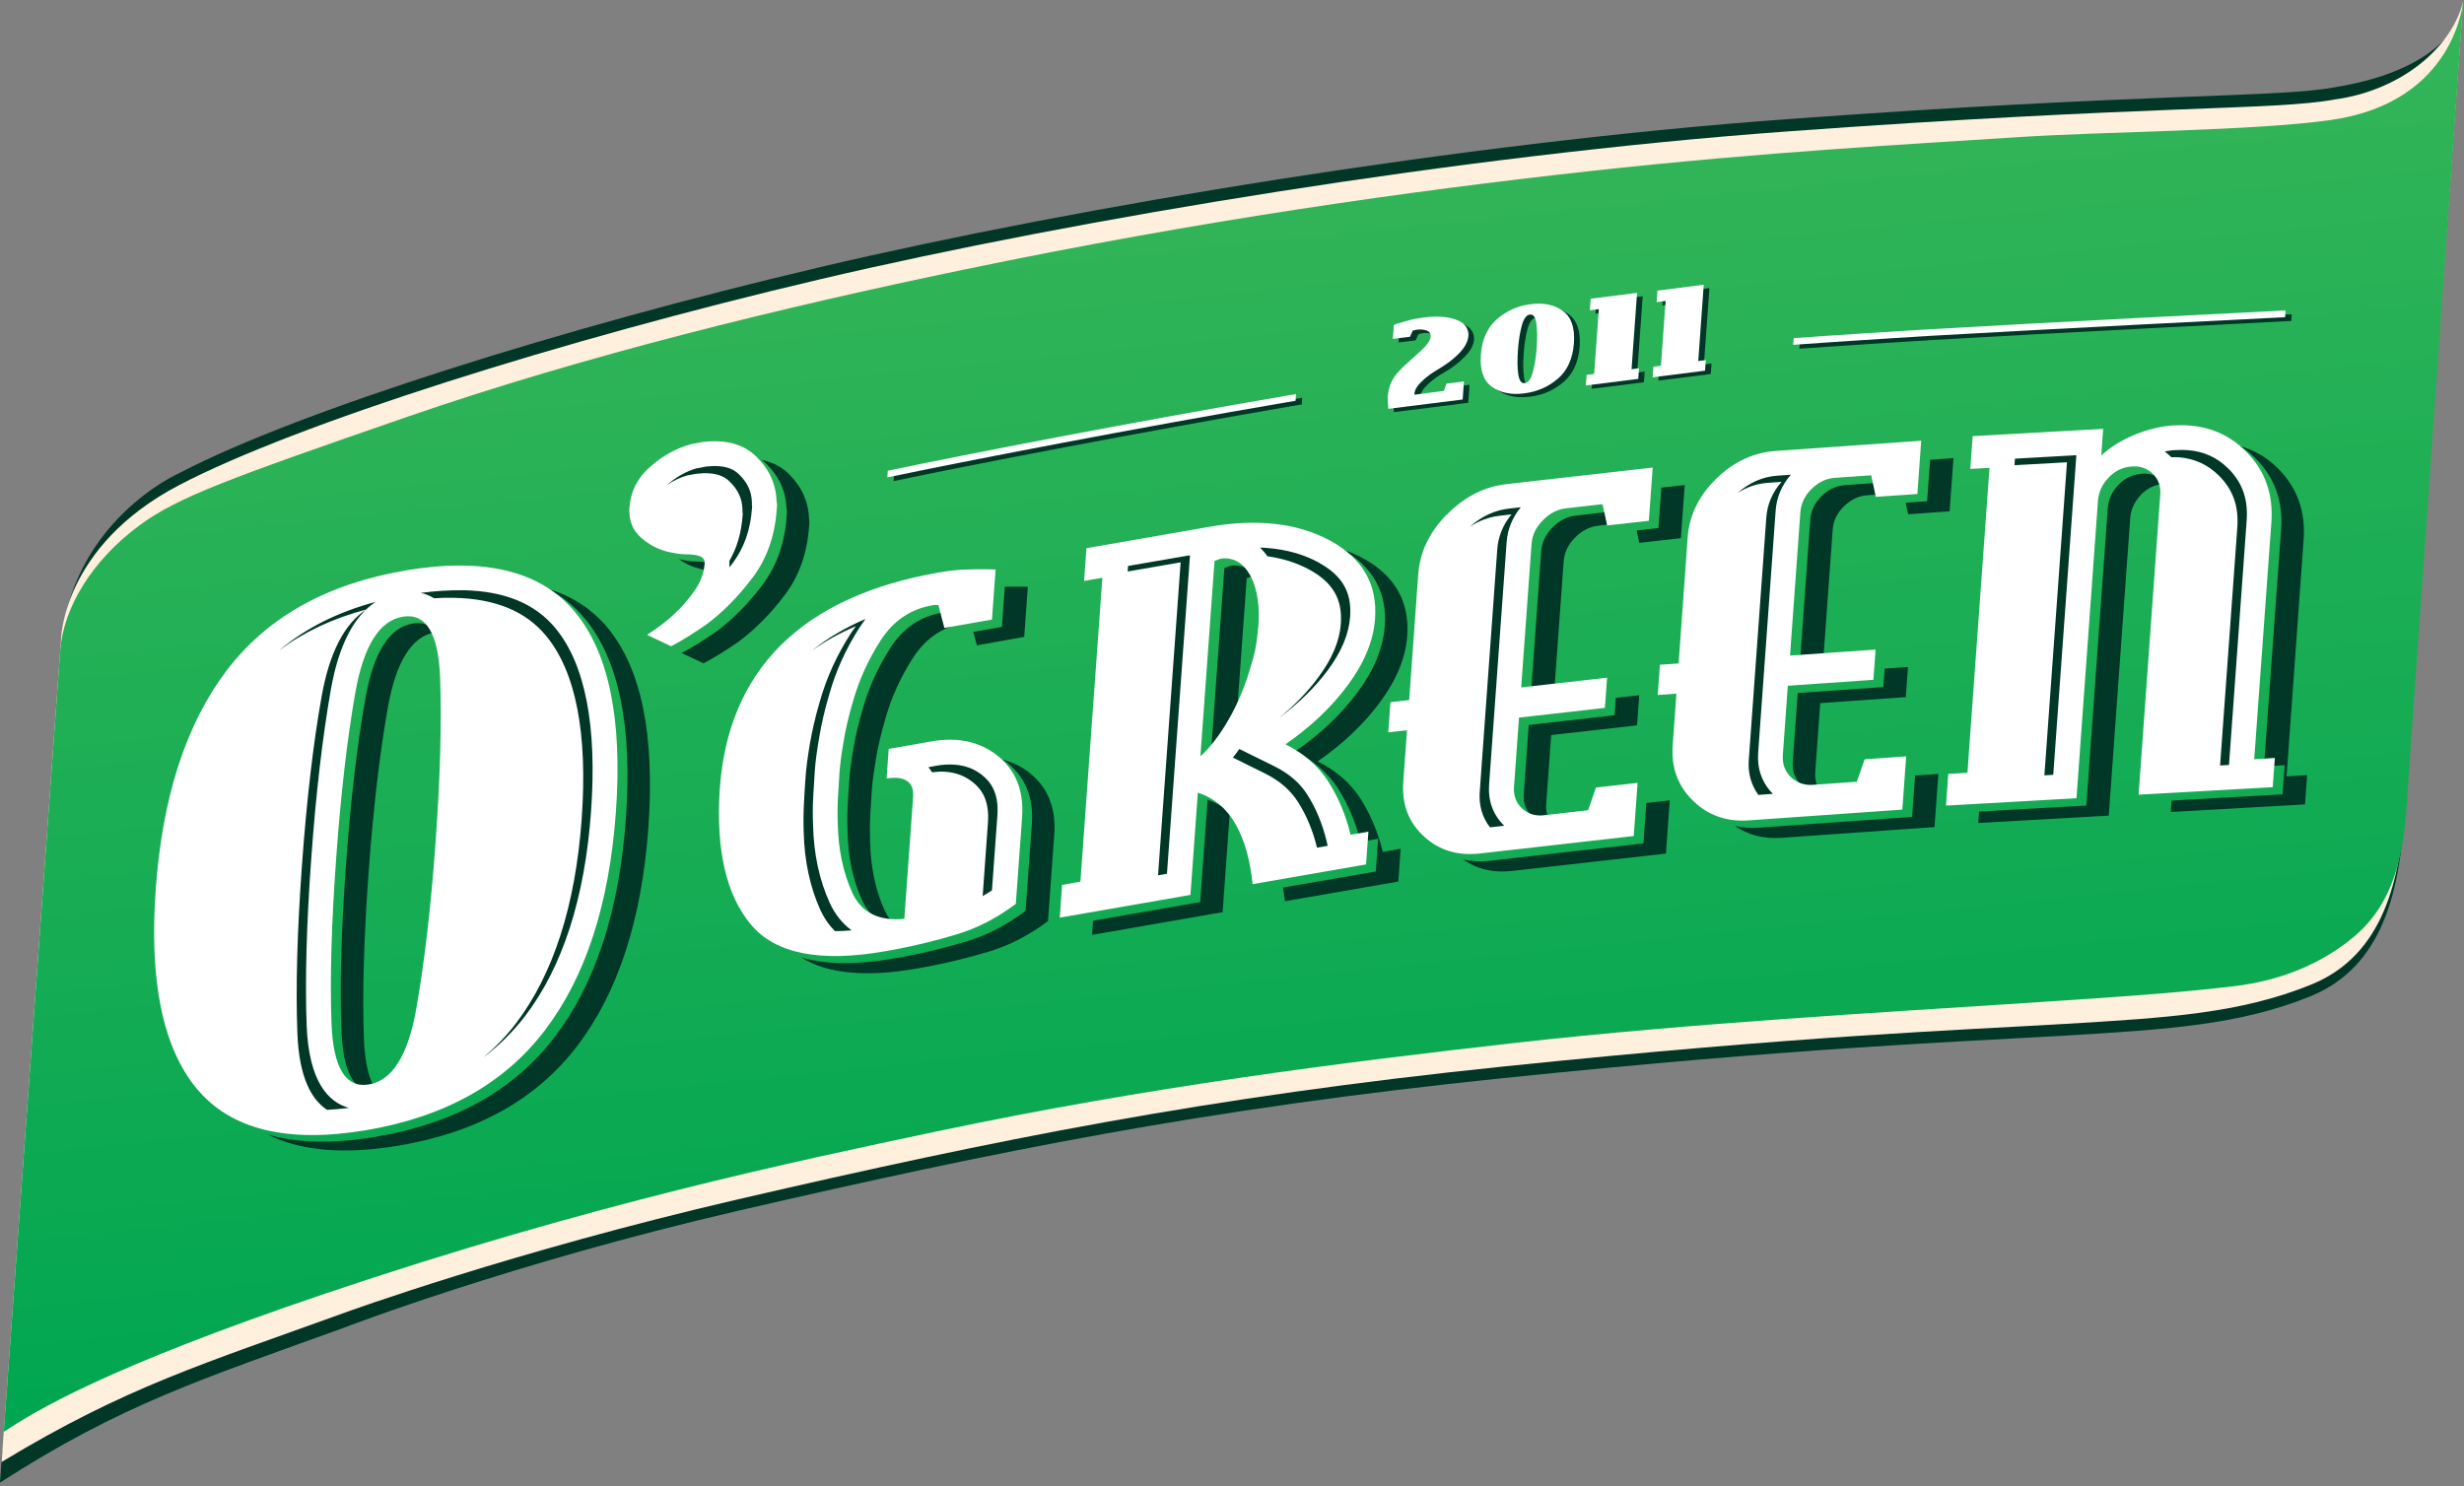
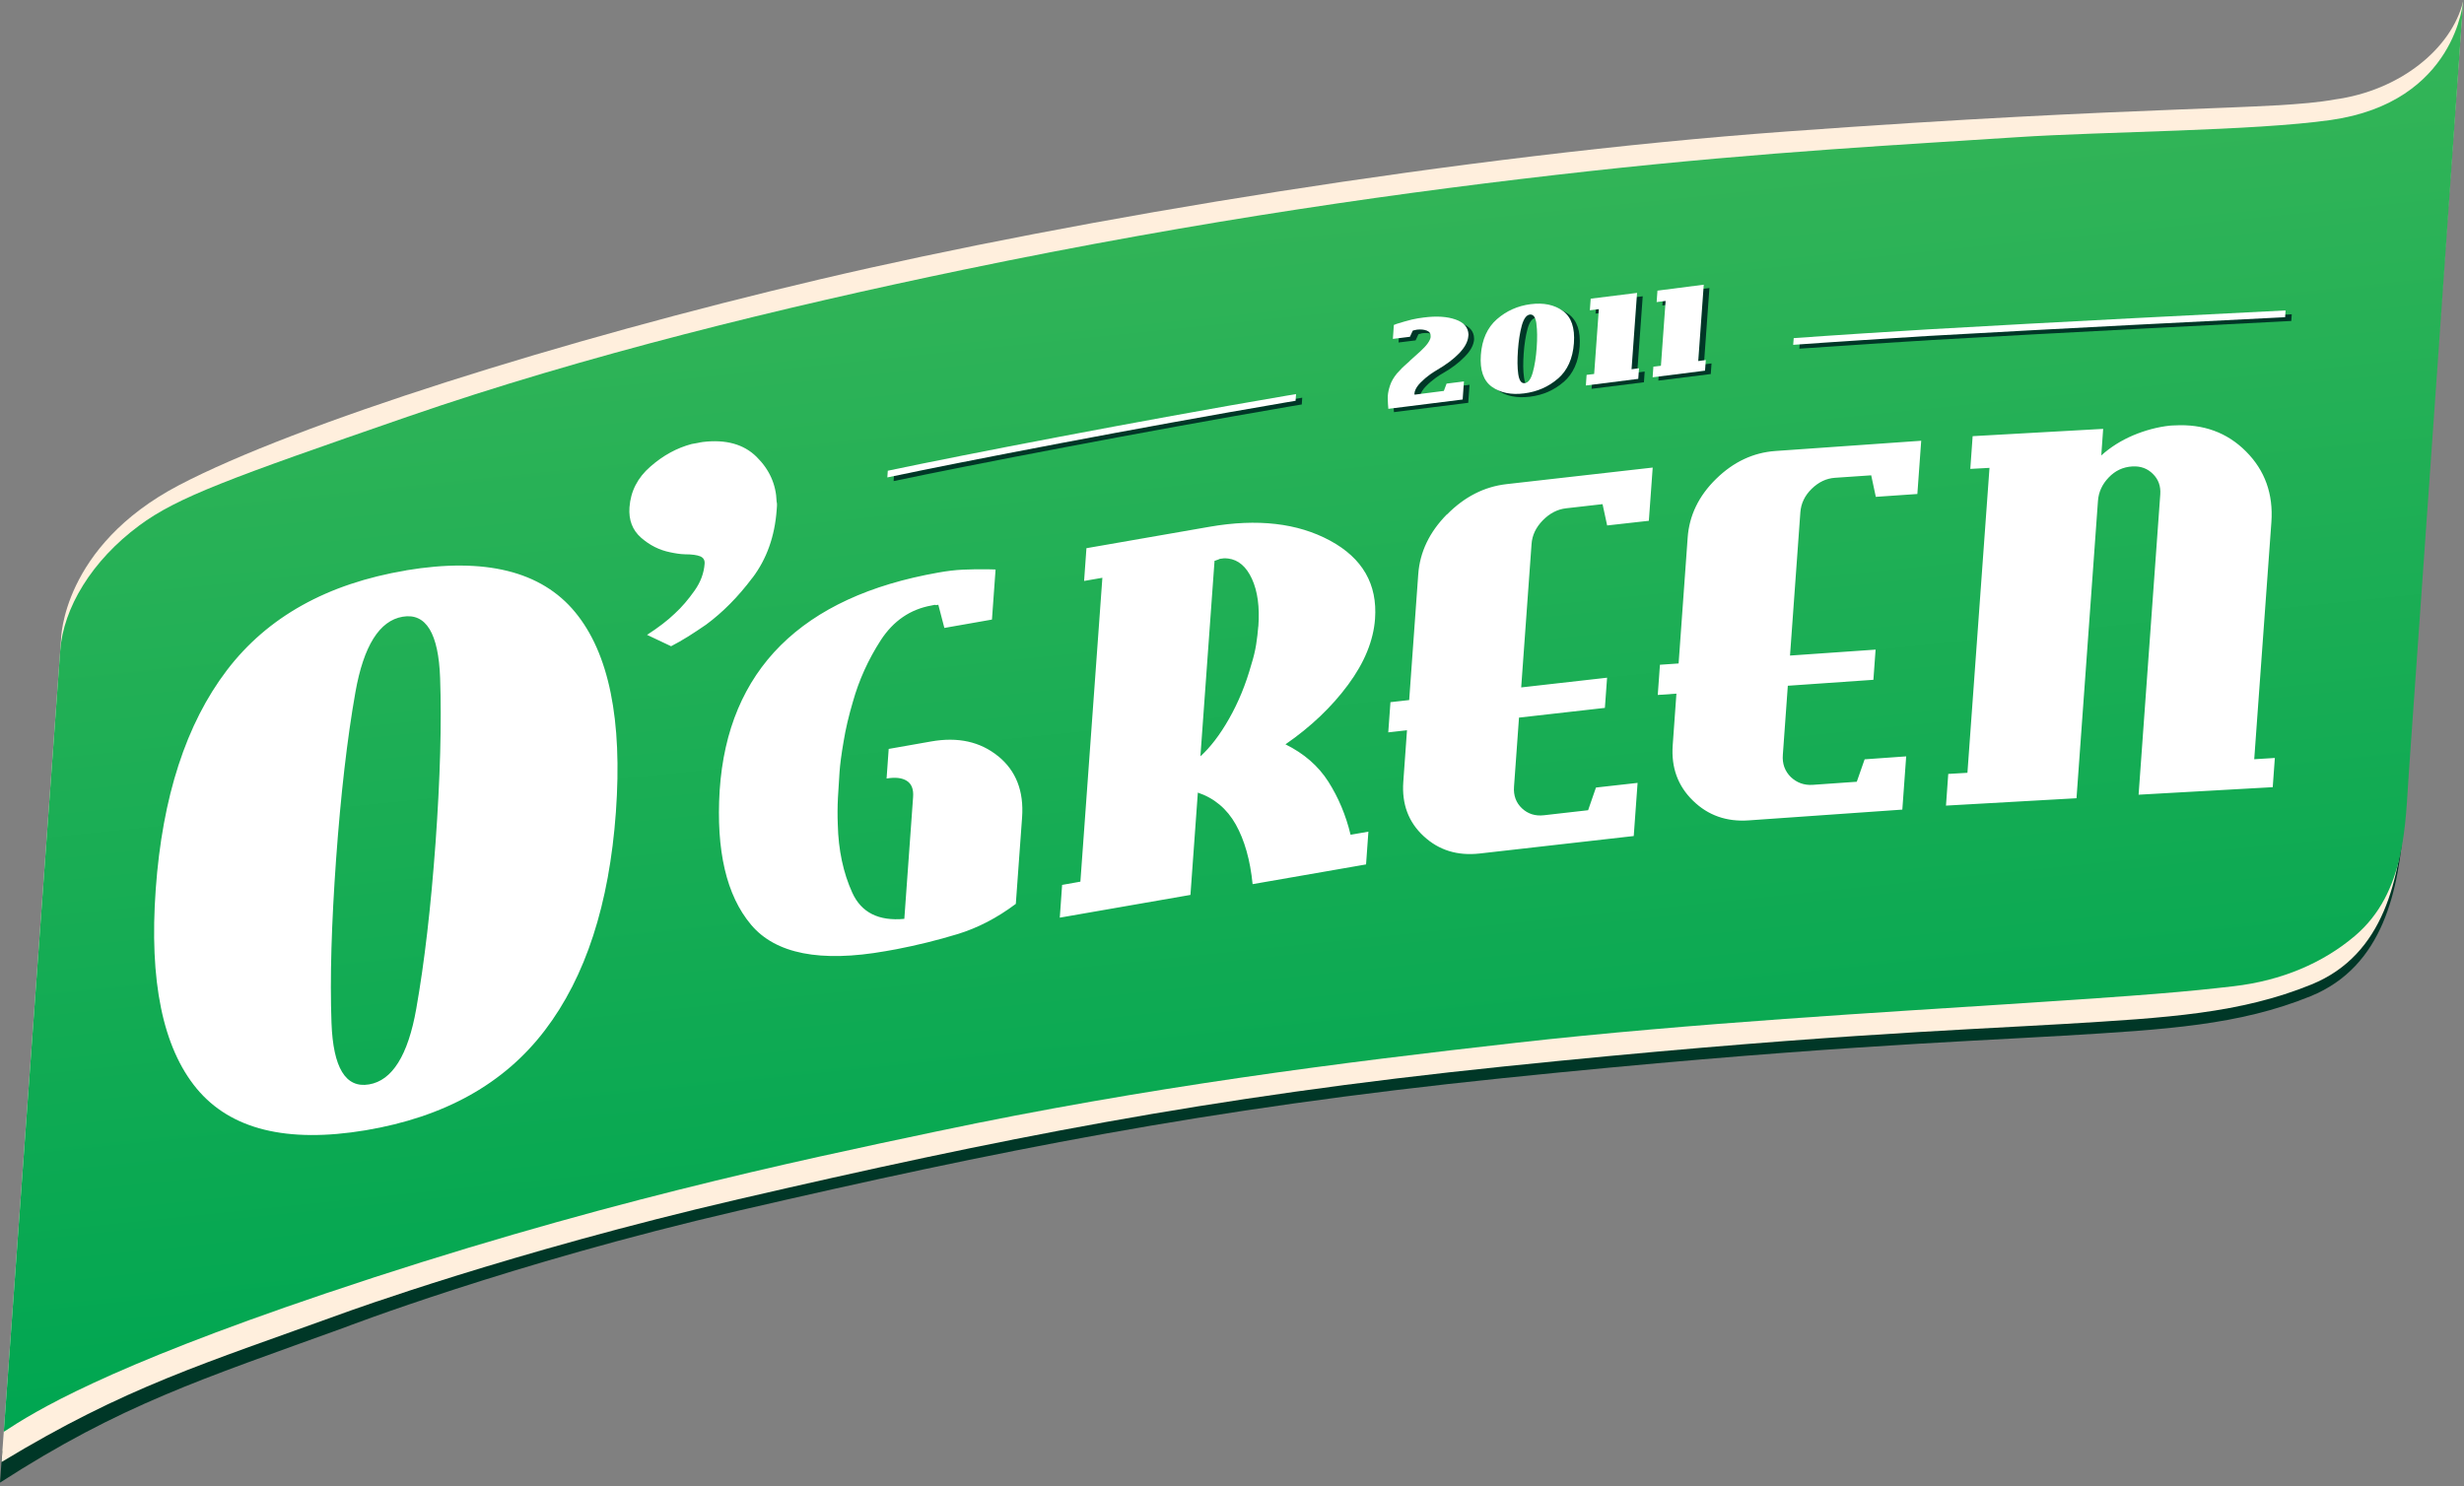
<svg xmlns="http://www.w3.org/2000/svg" fill="none" viewBox="0 0 305 184" height="184" width="305">
  <rect x="0" y="0" width="305" height="184" fill="#808080" stroke="none" />
-   <path fill="#003727" d="M22.055 61.382C36.556 53.785 69.335 43.438 101.357 35.906C133.388 28.374 180.958 20.526 220.862 17.608C265.992 14.308 279.988 15.11 288.851 13.637C288.851 13.637 304.091 11.176 304.801 1.333C304.801 1.333 303.371 8.473 289.057 10.794C281.942 12.136 266.197 11.456 221.068 14.765C181.155 17.682 133.594 25.531 101.563 33.063C69.541 40.595 36.762 50.951 22.261 58.539C22.261 58.539 8.601 64.448 7.451 80.491C8.368 67.739 22.055 61.4 22.055 61.4V61.382Z" />
  <path fill="#003727" d="M0.29 179.663C15.716 170.322 25.15 167.554 42.83 161.15C42.83 161.15 63.371 153.656 91.494 147.13C123.422 139.739 149.292 134.5 186.297 130.687C223.302 126.866 242.534 126.204 255.595 125.43C268.404 124.666 277.389 124.134 286.205 120.555C295.265 116.873 297.154 107.356 297.771 98.77L297.565 101.558C296.948 110.143 295.05 119.66 286 123.342C277.183 126.921 268.198 127.462 255.39 128.226C242.328 129 223.097 129.662 186.091 133.474C149.096 137.287 123.216 142.535 91.288 149.918C63.165 156.433 42.587 164.375 42.587 164.375C24.916 170.779 15.043 173.865 0 183.559L0.28 179.663H0.29Z" />
  <path fill="#FFEFDD" d="M304.885 0.204C304.371 7.363 298.294 91.518 297.677 100.103C297.06 108.688 295.162 118.205 286.112 121.887C277.295 125.476 268.31 126.007 255.501 126.772C242.44 127.545 223.208 128.207 186.203 132.029C149.208 135.841 123.328 141.089 91.4 148.472C63.277 154.997 42.736 162.492 42.736 162.492C25.066 168.895 15.632 171.664 0.196 181.004L7.554 79.157C7.554 79.157 7.666 67.664 22.158 60.067C36.659 52.479 69.429 42.123 101.451 34.591C133.482 27.059 181.052 19.211 220.955 16.293C266.094 12.993 281.633 13.683 288.944 12.322C297.163 11.222 303.464 5.937 304.876 0.223" />
  <path fill="url(#paint0_linear_248_1069)" d="M0.467 177.267C0.467 177.267 7.068 85.842 7.451 80.566C7.835 75.281 11.341 69.427 17.231 65.064C21.99 61.541 28.394 59.22 50.412 51.604C72.449 43.988 96.879 38.041 119.261 33.39C148.815 27.247 174.526 23.639 196.74 21.188C218.945 18.746 236.503 17.86 249.705 16.984C260.232 16.285 278.941 16.219 288.514 14.858C304.081 12.64 304.913 0 304.913 0C304.913 0 298.621 89.44 298.172 95.667C297.724 101.893 297.845 110.488 291.488 115.876C287.523 119.241 282.409 121.413 276.482 122.102C270.545 122.783 266.422 123.165 248.396 124.33C234.475 125.244 209.156 126.679 187.662 129.103C166.177 131.527 142.093 134.556 115.998 140.065C98.515 143.756 73.168 149.042 40.258 160.153C12.864 169.418 4.357 174.713 0.467 177.267Z" />
-   <path fill="#003727" d="M126.778 78.852L127.227 72.643C127.021 72.643 126.806 72.643 126.601 72.634C126.386 72.634 126.17 72.625 125.965 72.625C125.451 72.625 124.918 72.625 124.375 72.643L124.02 77.612L120.477 78.236L120.916 79.896L126.788 78.852H126.778ZM87.866 70.667C88.053 70.695 88.249 70.705 88.445 70.723C88.445 70.705 88.445 70.686 88.445 70.667C88.474 70.239 88.296 69.94 87.903 69.772C87.501 69.605 86.875 69.521 86.015 69.511C85.687 69.502 85.379 69.474 85.089 69.427C84.79 69.381 84.491 69.325 84.163 69.25C84.117 69.25 84.07 69.222 84.023 69.213C84.911 69.847 85.884 70.276 86.94 70.49C87.258 70.555 87.567 70.611 87.856 70.658L87.866 70.667ZM153.237 70.033C153.106 70.005 152.985 69.996 152.854 70.005C152.723 70.005 152.601 70.005 152.47 70.033C152.377 70.052 152.312 70.071 152.237 70.08C152.171 70.08 152.097 70.117 152.012 70.173C151.928 70.192 151.853 70.21 151.788 70.257C151.723 70.285 151.638 70.304 151.554 70.322L149.806 94.512C150.881 93.552 151.938 92.209 152.957 90.531L154.322 71.572C154.415 71.553 154.49 71.534 154.555 71.506C154.621 71.469 154.696 71.441 154.78 71.432C154.873 71.366 154.948 71.338 155.014 71.329C155.079 71.329 155.154 71.311 155.238 71.292C155.285 71.292 155.341 71.292 155.388 71.273C154.799 70.555 154.079 70.127 153.228 70.033H153.237ZM114.128 98.501C114.054 98.25 113.941 98.035 113.782 97.868L113.736 98.548C113.876 98.52 113.998 98.52 114.128 98.501ZM106.714 111.43C107.546 113.267 108.949 114.329 110.922 114.637C110.342 114.124 109.856 113.481 109.491 112.679C108.378 110.209 107.78 107.403 107.705 104.243C107.668 103.125 107.668 102.016 107.724 100.934C107.78 99.834 107.846 98.781 107.92 97.765C107.986 96.796 108.163 95.518 108.425 93.952C108.687 92.386 109.08 90.746 109.585 89.031C110.323 86.355 111.483 83.82 113.035 81.415C114.278 79.485 115.886 78.19 117.821 77.519L117.363 75.785C117.363 75.785 117.26 75.803 117.167 75.822C117.083 75.831 117.017 75.822 116.98 75.785C116.896 75.803 116.812 75.813 116.746 75.831C116.681 75.85 116.606 75.85 116.531 75.869C113.895 76.335 111.81 77.761 110.248 80.166C108.687 82.58 107.537 85.116 106.789 87.782C106.284 89.506 105.892 91.147 105.63 92.713C105.368 94.279 105.2 95.546 105.134 96.516C105.059 97.523 104.985 98.585 104.938 99.676C104.872 100.766 104.872 101.866 104.919 102.994C104.975 106.145 105.574 108.96 106.705 111.43H106.714ZM225.452 98.073C224.882 97.401 224.62 96.581 224.695 95.602L225.312 87.055L235.905 86.309L236.176 82.571L233.287 82.776L233.119 85.06L222.526 85.805L221.909 94.353C221.834 95.444 222.152 96.357 222.9 97.094C223.592 97.774 224.443 98.091 225.443 98.063L225.452 98.073ZM261.457 55.408L261.317 57.291C262.196 56.489 263.205 55.809 264.309 55.249L261.448 55.408H261.457ZM226.855 65.587C226.93 64.487 227.388 63.518 228.248 62.688C229.099 61.858 230.052 61.392 231.127 61.318L233.147 61.178L232.838 59.752L228.351 60.059C227.275 60.143 226.322 60.591 225.48 61.43C224.62 62.269 224.162 63.238 224.078 64.338L222.797 82.067L225.677 81.862L226.855 65.578V65.587ZM193.552 69.521C193.627 68.421 194.094 67.442 194.945 66.575C195.796 65.708 196.759 65.205 197.834 65.084L199.9 64.851L199.564 63.322L195.057 63.835C193.973 63.956 193.019 64.45 192.159 65.317C191.317 66.193 190.85 67.172 190.775 68.272L189.494 86.01L192.383 85.684L193.552 69.521ZM192.047 101.848C191.551 101.214 191.327 100.459 191.392 99.555L192.009 91.007L202.64 89.804L202.911 86.076L200.012 86.402L199.854 88.555L189.233 89.758L188.615 98.306C188.541 99.406 188.868 100.3 189.597 100.99C190.27 101.624 191.093 101.894 192.047 101.857V101.848ZM205.295 65.373L202.584 65.68L202.911 67.209L208.062 66.631L208.539 60.05L205.65 60.376L205.286 65.382L205.295 65.373ZM148.572 111.682L135.305 113.994L135.174 115.746L151.339 112.931L152.227 100.571C151.433 99.89 150.516 99.368 149.479 99.014L148.562 111.682H148.572ZM238.542 62.054L235.886 62.241L236.195 63.667L241.328 63.303L241.804 56.722L238.915 56.927L238.542 62.054ZM236.681 101.139L217.692 102.472C216.645 102.547 215.673 102.472 214.757 102.258C216.383 103.376 218.291 103.871 220.469 103.731L239.458 102.398L239.935 95.817L237.055 96.022L236.681 101.158V101.139ZM265.178 58.652C264.028 58.717 263.046 59.174 262.233 60.013C261.429 60.852 260.99 61.831 260.905 62.921L258.25 99.732L244.974 100.477L244.871 101.894L261.027 100.981L263.682 64.17C263.757 63.08 264.206 62.101 265.01 61.262C265.814 60.414 266.796 59.957 267.955 59.892C267.964 59.892 267.974 59.892 267.983 59.892C267.899 59.78 267.824 59.668 267.721 59.565C267.048 58.885 266.197 58.577 265.169 58.642L265.178 58.652ZM283.036 96.134L285.149 66.817C285.401 63.303 284.354 60.386 282.007 58.027C280.661 56.666 279.099 55.753 277.342 55.249C278.006 55.678 278.632 56.191 279.221 56.778C281.568 59.127 282.615 62.054 282.362 65.55L280.24 94.885L282.802 94.735L282.54 98.343L268.806 99.117L268.703 100.533L285.317 99.592L285.579 95.975L283.017 96.124L283.036 96.134ZM203.425 104.42L184.371 106.574C183.202 106.704 182.127 106.639 181.117 106.406C182.809 107.608 184.82 108.084 187.148 107.832L206.211 105.679L206.688 99.089L203.79 99.415L203.425 104.43V104.42ZM100.179 64.73C100.188 64.543 100.179 64.375 100.142 64.217C100.076 62.101 99.244 60.255 97.655 58.689C96.738 57.785 95.617 57.216 94.289 56.946C94.495 57.105 94.691 57.272 94.878 57.449C96.467 59.015 97.29 60.861 97.356 62.977C97.402 63.136 97.421 63.313 97.402 63.49C97.393 63.676 97.374 63.853 97.365 64.021C97.131 67.293 96.121 70.099 94.364 72.438C92.606 74.778 90.689 76.698 88.632 78.218C87.885 78.73 87.146 79.215 86.417 79.681C85.706 80.119 85.024 80.511 84.379 80.846L87.08 82.123C87.754 81.769 88.455 81.368 89.193 80.912C89.932 80.455 90.671 79.97 91.409 79.457C93.466 77.929 95.373 76.008 97.14 73.669C98.907 71.338 99.898 68.533 100.142 65.261C100.151 65.102 100.17 64.935 100.179 64.739V64.73ZM67.699 72.849C69.541 73.781 71.112 75.03 72.411 76.605C76.609 81.685 78.292 89.944 77.469 101.382C76.647 112.754 73.711 121.758 68.671 128.377C63.632 134.986 56.237 139.106 46.485 140.746C41.212 141.632 36.752 141.52 33.106 140.448C37.182 142.499 42.577 142.965 49.281 141.846C59.032 140.224 66.427 136.095 71.467 129.477C76.506 122.858 79.433 113.863 80.255 102.491C81.078 91.044 79.404 82.785 75.207 77.714C73.29 75.393 70.784 73.781 67.699 72.858V72.849ZM46.691 135.116C45.709 133.904 45.167 131.732 45.045 128.582C44.84 123.026 45.036 116.259 45.606 108.27C46.186 100.291 46.981 93.412 48 87.651C49.019 81.89 50.973 78.777 53.862 78.283C53.927 78.274 53.993 78.274 54.058 78.264C53.31 77.351 52.319 76.987 51.066 77.202C48.177 77.686 46.223 80.809 45.214 86.561C44.185 92.331 43.4 99.191 42.82 107.18C42.24 115.168 42.053 121.936 42.259 127.491C42.456 132.916 43.933 135.452 46.691 135.116ZM127.545 95.761C126.526 94.931 125.376 94.372 124.123 94.046C124.338 94.195 124.553 94.335 124.759 94.502C126.975 96.301 127.966 98.828 127.723 102.081L126.946 112.773C124.609 114.534 122.197 115.783 119.71 116.529C117.232 117.284 114.727 117.899 112.174 118.393C111.95 118.431 111.726 118.477 111.492 118.515C111.249 118.561 111.034 118.608 110.809 118.636C106.032 119.484 102.142 119.437 99.132 118.515C102.367 120.556 107.182 121.031 113.586 119.894C113.792 119.848 114.016 119.82 114.259 119.773C114.502 119.726 114.727 119.689 114.942 119.652C117.485 119.167 120 118.533 122.487 117.788C124.964 117.032 127.377 115.793 129.723 114.04L130.499 103.339C130.733 100.086 129.742 97.569 127.536 95.761H127.545ZM168.626 69.073C167.832 68.644 166.99 68.3 166.13 67.992C169.935 70.155 171.712 73.324 171.412 77.5C171.216 80.194 170.104 82.916 168.075 85.666C166.046 88.415 163.465 90.867 160.324 93.03C162.633 94.167 164.4 95.714 165.644 97.653C166.887 99.601 167.804 101.792 168.393 104.225L170.59 103.843L170.3 107.897L158.809 109.883C158.903 110.433 158.987 110.983 159.043 111.579L173.086 109.146L173.376 105.082L171.169 105.474C170.571 103.041 169.655 100.85 168.421 98.902C167.177 96.945 165.401 95.416 163.101 94.269C166.233 92.097 168.823 89.646 170.842 86.905C172.88 84.156 173.993 81.434 174.189 78.74C174.498 74.452 172.647 71.236 168.626 69.064V69.073Z" />
  <path fill="white" d="M50.272 70.62C40.52 72.251 33.115 76.371 28.076 82.99C23.037 89.617 20.101 98.64 19.278 110.078C18.455 121.459 20.148 129.681 24.336 134.761C28.534 139.832 35.509 141.557 45.26 139.935C55.012 138.294 62.407 134.183 67.447 127.556C72.495 120.937 75.412 111.942 76.235 100.561C77.058 89.123 75.384 80.864 71.186 75.784C66.998 70.704 60.014 68.989 50.272 70.611V70.62ZM53.918 104.289C53.338 112.268 52.544 119.138 51.524 124.899C50.505 130.66 48.551 133.782 45.672 134.258C42.783 134.743 41.24 132.207 41.034 126.652C40.829 121.096 41.034 114.328 41.605 106.34C42.184 98.351 42.97 91.481 43.989 85.721C45.008 79.969 46.962 76.837 49.851 76.353C52.74 75.868 54.282 78.413 54.479 83.959C54.675 89.524 54.488 96.301 53.918 104.28V104.289ZM93.139 71.543C94.906 69.203 95.906 66.397 96.14 63.125C96.149 62.967 96.168 62.79 96.177 62.603C96.187 62.417 96.177 62.249 96.131 62.091C96.065 59.975 95.242 58.129 93.653 56.563C92.064 54.988 89.848 54.382 87.015 54.717C86.79 54.745 86.575 54.792 86.36 54.839C86.136 54.885 85.884 54.932 85.622 54.969C83.799 55.454 82.088 56.377 80.508 57.766C78.918 59.145 78.058 60.832 77.918 62.818C77.806 64.374 78.282 65.624 79.348 66.565C80.424 67.507 81.611 68.103 82.948 68.374C83.266 68.448 83.584 68.495 83.864 68.541C84.154 68.588 84.472 68.616 84.79 68.625C85.659 68.625 86.286 68.718 86.678 68.877C87.071 69.045 87.249 69.343 87.221 69.772C87.136 70.956 86.725 72.074 85.958 73.146C85.201 74.218 84.406 75.159 83.528 75.961C82.658 76.8 81.508 77.686 80.096 78.599L83.069 80.007C83.743 79.653 84.453 79.261 85.192 78.795C85.921 78.338 86.66 77.844 87.407 77.331C89.464 75.812 91.372 73.882 93.129 71.543H93.139ZM123.543 93.616C121.327 91.817 118.569 91.211 115.25 91.798L110.005 92.721L109.743 96.385C110.819 96.207 111.651 96.291 112.249 96.674C112.838 97.046 113.1 97.718 113.025 98.687L111.94 113.76C108.771 114.058 106.621 112.986 105.499 110.525C104.377 108.055 103.778 105.24 103.704 102.08C103.657 100.961 103.666 99.862 103.722 98.762C103.778 97.671 103.844 96.618 103.919 95.602C103.984 94.641 104.152 93.364 104.424 91.798C104.676 90.232 105.069 88.592 105.574 86.877C106.321 84.211 107.471 81.666 109.023 79.261C110.585 76.865 112.679 75.43 115.306 74.964C115.4 74.945 115.465 74.936 115.531 74.917C115.596 74.917 115.671 74.889 115.764 74.88C115.792 74.917 115.858 74.927 115.951 74.908C116.045 74.889 116.101 74.889 116.148 74.871L116.896 77.742L122.786 76.707L123.235 70.508C123.02 70.499 122.805 70.489 122.599 70.489C122.384 70.48 122.169 70.48 121.963 70.48C121.075 70.48 120.14 70.48 119.186 70.527C118.233 70.573 117.204 70.695 116.129 70.89C107.677 72.382 101.189 75.374 96.635 79.895C92.101 84.416 89.577 90.4 89.081 97.857C88.623 105.333 89.922 110.861 92.961 114.478C95.99 118.094 101.553 119.185 109.622 117.759C109.837 117.722 110.061 117.675 110.295 117.638C110.529 117.6 110.753 117.554 110.978 117.516C113.521 117.022 116.036 116.407 118.513 115.652C121 114.897 123.403 113.657 125.74 111.905L126.516 101.204C126.75 97.951 125.768 95.424 123.562 93.625L123.543 93.616ZM164.634 66.929C160.614 64.757 155.649 64.188 149.75 65.213L134.482 67.87L134.192 71.925L136.455 71.533L133.734 109.155L131.471 109.556L131.182 113.611L147.356 110.796L148.272 98.128C150.311 98.817 151.872 100.132 152.966 102.071C154.05 104.01 154.752 106.47 155.051 109.463L169.094 107.02L169.384 102.966L167.177 103.348C166.597 100.915 165.662 98.724 164.428 96.776C163.185 94.828 161.418 93.29 159.118 92.153C162.25 89.99 164.84 87.529 166.869 84.779C168.897 82.039 170.01 79.308 170.206 76.614C170.515 72.326 168.654 69.11 164.653 66.938L164.634 66.929ZM155.752 77.555C155.696 78.273 155.612 79.009 155.49 79.792C155.369 80.557 155.172 81.386 154.892 82.272C154.209 84.723 153.293 86.951 152.143 88.974C151.003 90.987 149.806 92.535 148.59 93.635L150.339 69.427C150.423 69.418 150.498 69.389 150.563 69.362C150.629 69.324 150.713 69.306 150.787 69.287C150.89 69.231 150.956 69.194 151.021 69.184C151.087 69.184 151.161 69.166 151.246 69.156C151.386 69.129 151.507 69.119 151.648 69.119C151.76 69.119 151.9 69.129 152.022 69.147C153.293 69.306 154.265 70.144 154.967 71.664C155.668 73.193 155.939 75.159 155.761 77.564L155.752 77.555ZM179.098 63.685C176.938 65.875 175.75 68.346 175.554 71.095L174.432 86.672L172.114 86.933L171.842 90.671L174.161 90.409L173.703 96.804C173.507 99.554 174.348 101.791 176.227 103.525C178.107 105.268 180.407 105.976 183.165 105.669L202.228 103.506L202.705 96.925L197.553 97.503L196.581 100.309L191.112 100.933C190.027 101.055 189.13 100.766 188.391 100.076C187.662 99.386 187.325 98.491 187.409 97.391L188.026 88.844L198.657 87.641L198.928 83.903L188.297 85.106L189.578 67.367C189.653 66.267 190.121 65.288 190.971 64.421C191.832 63.545 192.785 63.051 193.86 62.93L198.367 62.417L198.937 65.055L204.098 64.477L204.575 57.887L186.484 59.938C183.726 60.254 181.276 61.504 179.116 63.694L179.098 63.685ZM212.428 59.285C210.278 61.382 209.1 63.815 208.904 66.556L207.782 82.141L205.472 82.3L205.201 86.038L207.511 85.879L207.052 92.274C206.856 95.024 207.688 97.307 209.558 99.125C211.419 100.952 213.728 101.763 216.467 101.567L235.475 100.234L235.952 93.644L230.809 94.008L229.837 96.785L224.386 97.168C223.32 97.242 222.414 96.907 221.666 96.198C220.936 95.471 220.6 94.558 220.684 93.458L221.301 84.9L231.894 84.164L232.165 80.426L221.572 81.163L222.853 63.424C222.937 62.324 223.395 61.364 224.246 60.525C225.106 59.686 226.06 59.229 227.135 59.154L231.623 58.847L232.193 61.513L237.335 61.159L237.812 54.568L219.768 55.836C217.028 56.032 214.579 57.178 212.428 59.285ZM279.034 93.998L281.156 64.663C281.409 61.159 280.361 58.241 278.015 55.892C275.677 53.543 272.732 52.471 269.18 52.667C269.095 52.667 269.011 52.667 268.927 52.676C268.834 52.676 268.731 52.676 268.609 52.695C267.057 52.862 265.543 53.273 264.047 53.897C262.56 54.531 261.242 55.361 260.101 56.386L260.335 53.096L244.179 54L243.889 58.054L246.264 57.924L243.534 95.676L241.159 95.816L240.879 99.74L257.035 98.827L259.69 62.026C259.765 60.926 260.213 59.956 261.017 59.117C261.822 58.269 262.803 57.812 263.953 57.747C264.972 57.691 265.823 57.999 266.496 58.679C267.179 59.35 267.478 60.199 267.403 61.215L264.72 98.389L281.324 97.457L281.586 93.84L279.024 93.998H279.034Z" />
-   <path fill="#003727" d="M121.608 95.992C120.645 95.209 119.542 94.78 118.242 94.678C117.504 94.612 116.681 94.659 115.802 94.817L114.914 94.985C115.073 95.162 115.232 95.377 115.372 95.61C115.97 95.544 116.55 95.507 117.083 95.554C118.382 95.656 119.495 96.094 120.458 96.877C121.346 97.595 122.506 98.9 122.29 101.846L121.636 110.944C122.019 110.72 122.403 110.487 122.786 110.235L123.459 100.97C123.674 98.033 122.506 96.728 121.617 96.001L121.608 95.992ZM45.335 75.457C42.614 77.237 40.754 80.854 39.8 86.288C38.763 92.105 37.949 99.152 37.37 107.215C36.79 115.287 36.593 122.232 36.809 127.853C37.005 133.455 38.604 136.186 40.492 137.407C41.362 137.361 42.259 137.277 43.194 137.165C40.698 136.485 38.22 133.996 37.959 126.921C37.753 121.3 37.94 114.355 38.529 106.283C39.108 98.21 39.931 91.173 40.96 85.347C41.923 79.922 43.783 76.296 46.504 74.515C41.764 75.783 37.828 77.778 34.574 80.509C37.594 78.253 41.156 76.575 45.335 75.457ZM139.578 70.759L146.141 69.621L143.345 108.371L144.449 108.175L147.3 68.745L139.634 70.069L139.587 70.759H139.578ZM93.073 62.192C93.036 60.85 92.531 59.759 91.503 58.752C90.867 58.119 90.063 57.792 88.969 57.718C88.492 57.681 87.95 57.699 87.38 57.764C87.277 57.783 87.174 57.802 87.09 57.82C86.828 57.886 86.538 57.942 86.23 57.979C84.93 58.352 83.705 59.041 82.527 60.076C83.35 59.517 84.182 59.107 85.07 58.855C85.388 58.809 85.669 58.762 85.93 58.697C86.015 58.678 86.118 58.659 86.22 58.65C86.791 58.585 87.333 58.566 87.81 58.603C88.894 58.678 89.708 59.004 90.334 59.638C91.372 60.645 91.867 61.745 91.905 63.078V63.451L91.942 63.535L91.924 63.814C91.765 65.977 91.222 67.832 90.287 69.444C90.297 69.631 90.306 69.817 90.287 70.013C90.287 70.097 90.278 70.181 90.269 70.265C90.4 70.088 90.549 69.91 90.689 69.724C92.101 67.841 92.886 65.632 93.083 62.929L93.102 62.649L93.073 62.565V62.202V62.192ZM57.349 73.08C55.732 73.052 53.974 73.154 52.086 73.406C52.637 73.527 53.189 73.742 53.722 74.068C54.572 74.021 55.395 73.993 56.181 74.012C61.332 74.124 65.072 75.671 67.596 78.719C71.28 83.166 72.766 90.828 72 101.417C71.224 112.128 68.484 120.638 63.847 126.725C62.65 128.291 61.295 129.68 59.818 130.929C61.772 129.456 63.501 127.75 65.006 125.784C69.644 119.697 72.392 111.195 73.159 100.485C73.926 89.877 72.439 82.243 68.756 77.778C66.231 74.72 62.491 73.182 57.331 73.07L57.349 73.08ZM105.957 77.517C105.733 77.824 105.499 78.132 105.284 78.468C103.573 81.124 102.283 83.967 101.46 86.922C100.927 88.721 100.525 90.492 100.235 92.161C99.955 93.839 99.786 95.181 99.712 96.253C99.637 97.278 99.562 98.36 99.515 99.478C99.45 100.671 99.441 101.874 99.487 103.076C99.571 106.572 100.263 109.816 101.544 112.659C102.012 113.675 102.619 114.551 103.349 115.278C104.012 115.278 104.695 115.25 105.415 115.185C104.274 114.346 103.349 113.19 102.703 111.773C101.413 108.94 100.721 105.686 100.647 102.191C100.59 100.988 100.6 99.776 100.665 98.593C100.731 97.474 100.787 96.411 100.862 95.367C100.936 94.286 101.123 92.953 101.404 91.285C101.684 89.607 102.096 87.826 102.629 86.037C103.451 83.072 104.742 80.239 106.462 77.591C106.677 77.265 106.901 76.948 107.135 76.631C104.601 77.713 102.395 79.027 100.506 80.546C102.124 79.39 103.947 78.374 105.976 77.507L105.957 77.517ZM215.065 61.046C216.234 60.291 217.487 59.871 218.842 59.778L220.525 59.657C219.403 60.925 218.749 62.444 218.637 64.085L216.468 94.1C216.346 95.722 216.767 97.195 217.655 98.416L219.45 98.285C218.113 96.933 217.487 95.181 217.627 93.224L219.796 63.19C219.917 61.549 220.563 60.039 221.685 58.771L220.002 58.892C218.188 59.023 216.561 59.731 215.065 61.046ZM249.35 57.597L255.857 57.233L253.061 95.992L254.155 95.927L257.016 56.357L249.415 56.786L249.359 57.597H249.35ZM275.846 58.035C274.453 56.637 272.807 55.882 270.816 55.732C270.358 55.695 269.881 55.695 269.357 55.723L268.881 55.751C268.563 55.788 268.254 55.844 267.946 55.9C268.207 56.087 268.45 56.292 268.684 56.525C268.712 56.553 268.731 56.581 268.759 56.609C269.068 56.609 269.376 56.59 269.666 56.609C271.657 56.767 273.303 57.522 274.696 58.92C276.416 60.645 277.127 62.677 276.94 65.306L274.808 94.771L275.911 94.706L278.099 64.429C278.286 61.791 277.566 59.769 275.855 58.035H275.846ZM163.176 69.612C161.343 68.624 159.211 68.027 156.846 67.841C156.556 67.822 156.257 67.794 155.967 67.794C156.285 68.102 156.594 68.456 156.883 68.866C158.772 69.137 160.502 69.677 162.026 70.498C164.971 72.092 166.196 74.17 165.971 77.246C165.822 79.344 164.896 81.553 163.213 83.818C161.876 85.645 160.221 87.342 158.295 88.908C160.707 87.109 162.774 85.114 164.382 82.942C166.055 80.686 166.972 78.468 167.121 76.37C167.346 73.294 166.13 71.225 163.176 69.621V69.612ZM181.996 65.175C183.137 64.439 184.343 64.001 185.661 63.851L187.101 63.684C186.044 64.961 185.455 66.406 185.334 68.009L183.165 98.043C183.043 99.711 183.483 101.212 184.436 102.433L186.194 102.228C184.82 100.895 184.175 99.143 184.324 97.157L186.493 67.123C186.605 65.529 187.204 64.075 188.251 62.798L186.802 62.966C185.035 63.162 183.455 63.898 181.987 65.166L181.996 65.175ZM161.839 98.406C160.894 96.924 159.557 95.768 157.753 94.873L153.405 92.73C153.144 93.102 152.882 93.457 152.611 93.792L156.584 95.759C158.389 96.654 159.716 97.81 160.661 99.273C161.717 100.932 162.512 102.834 163.017 104.922V104.95L164.344 104.717L164.185 104.036C163.671 101.939 162.876 100.038 161.829 98.397L161.839 98.406Z" />
  <path fill="#003727" d="M110.669 58.725L110.613 59.564C119.963 57.588 141.663 53.403 159.801 50.299C160.25 50.224 160.689 50.15 161.138 50.075L161.194 49.236C160.745 49.32 160.306 49.385 159.857 49.469C141.719 52.564 120.019 56.749 110.669 58.725ZM239.355 41.247C236.504 41.406 226.799 42.04 222.788 42.329L222.732 43.168C226.743 42.879 236.438 42.254 239.299 42.086C253.94 41.238 278.043 40.026 283.625 39.737L283.681 38.908C278.099 39.178 253.987 40.399 239.355 41.247Z" />
  <path fill="white" d="M109.893 58.279L109.837 59.108C119.205 57.132 140.905 52.937 159.043 49.843C159.483 49.768 159.922 49.694 160.371 49.619L160.427 48.789C159.978 48.864 159.539 48.938 159.099 49.013C140.961 52.108 119.261 56.302 109.893 58.279ZM238.598 40.782C235.746 40.941 226.051 41.565 222.03 41.863L221.965 42.693C225.985 42.395 235.681 41.77 238.532 41.602C253.164 40.764 277.276 39.542 282.858 39.272L282.914 38.433C277.332 38.713 253.22 39.925 238.588 40.782H238.598Z" />
  <path fill="#003727" d="M182.463 41.956V42.049C182.407 42.73 182.024 43.447 181.295 44.175C180.575 44.92 179.686 45.591 178.621 46.197C178.471 46.272 178.331 46.365 178.181 46.458C178.032 46.57 177.882 46.663 177.723 46.775C177.302 47.083 176.9 47.418 176.526 47.8C176.152 48.173 175.919 48.537 175.816 48.891C175.816 48.938 175.806 48.984 175.797 49.022C175.797 49.059 175.778 49.096 175.778 49.115V49.161C175.778 49.161 175.778 49.189 175.797 49.18V49.227C175.797 49.227 175.797 49.255 175.797 49.273L179.425 48.817L179.752 47.912L181.902 47.642L181.743 49.87L172.544 51.026C172.544 50.951 172.544 50.858 172.525 50.765C172.506 50.662 172.497 50.55 172.497 50.411C172.497 50.261 172.487 50.112 172.478 49.944C172.469 49.767 172.459 49.59 172.478 49.404C172.506 49.022 172.6 48.584 172.759 48.127C172.918 47.651 173.198 47.167 173.609 46.663C173.703 46.561 173.806 46.449 173.909 46.337C174.011 46.225 174.133 46.113 174.245 45.983C174.339 45.899 174.432 45.815 174.526 45.712C174.628 45.619 174.722 45.535 174.815 45.442C174.9 45.377 174.965 45.302 175.04 45.237C175.115 45.172 175.18 45.107 175.246 45.032C175.676 44.659 176.096 44.286 176.489 43.923C176.872 43.559 177.19 43.224 177.396 42.935C177.536 42.758 177.63 42.599 177.695 42.459C177.761 42.319 177.789 42.189 177.789 42.077C177.817 41.732 177.648 41.499 177.302 41.359C176.966 41.229 176.573 41.192 176.134 41.248C176.096 41.257 176.05 41.266 176.003 41.266C175.956 41.266 175.909 41.285 175.863 41.313C175.806 41.313 175.75 41.322 175.713 41.341C175.666 41.341 175.61 41.369 175.573 41.387L175.227 42.142L173.114 42.403L173.235 40.67C173.235 40.67 173.301 40.66 173.338 40.642C173.376 40.632 173.413 40.623 173.441 40.595C173.488 40.576 173.544 40.558 173.6 40.539C173.647 40.53 173.703 40.511 173.75 40.492C174.011 40.409 174.273 40.325 174.554 40.241C174.834 40.148 175.143 40.073 175.461 40.008C175.722 39.952 175.975 39.896 176.209 39.859C176.452 39.821 176.704 39.793 176.938 39.765C178.518 39.56 179.836 39.644 180.865 40.017C181.902 40.39 182.445 41.014 182.463 41.891V41.984V41.956Z" />
  <path fill="#003727" d="M193.561 47.278C192.383 48.303 191 48.918 189.364 49.114C187.765 49.31 186.437 49.049 185.39 48.303C184.334 47.557 183.875 46.243 184.016 44.342C184.156 42.44 184.81 40.976 185.998 39.932C187.185 38.888 188.569 38.273 190.168 38.068C191.804 37.863 193.122 38.143 194.169 38.898C195.207 39.653 195.665 40.986 195.534 42.887C195.394 44.789 194.739 46.252 193.571 47.278H193.561ZM190.897 40.492C190.785 39.681 190.513 39.308 190.065 39.364C189.644 39.42 189.317 39.867 189.083 40.715C188.849 41.573 188.69 42.589 188.606 43.764C188.522 44.938 188.531 45.926 188.644 46.728C188.756 47.529 189.027 47.902 189.448 47.856C189.896 47.8 190.224 47.352 190.457 46.504C190.682 45.656 190.841 44.64 190.925 43.465C191.009 42.3 191 41.303 190.897 40.492Z" />
  <path fill="#003727" d="M197.011 48.146L197.104 46.832L198.03 46.711L198.61 38.694L197.497 38.825L197.6 37.398L203.341 36.681L202.658 46.123L203.584 46.002L203.49 47.326L197.002 48.137L197.011 48.146Z" />
  <path fill="#003727" d="M205.276 47.129L205.37 45.814L206.305 45.693L206.884 37.676L205.772 37.816L205.874 36.39L211.596 35.663L210.914 45.115L211.858 44.994L211.765 46.308L205.276 47.119V47.129Z" />
  <path fill="white" d="M181.753 41.537V41.621C181.697 42.311 181.314 43.019 180.594 43.765C179.874 44.501 178.976 45.163 177.92 45.779C177.77 45.862 177.63 45.946 177.48 46.049C177.331 46.151 177.181 46.254 177.022 46.356C176.602 46.655 176.2 47 175.826 47.382C175.452 47.764 175.227 48.127 175.124 48.482C175.124 48.519 175.115 48.566 175.106 48.603C175.096 48.64 175.078 48.678 175.078 48.705V48.752C175.078 48.752 175.078 48.771 175.096 48.771V48.817C175.096 48.817 175.096 48.845 175.096 48.864L178.724 48.398L179.061 47.494L181.211 47.223L181.052 49.461L171.852 50.616C171.852 50.542 171.852 50.449 171.833 50.355C171.824 50.253 171.805 50.132 171.805 50.001C171.805 49.861 171.805 49.703 171.787 49.535C171.768 49.367 171.787 49.19 171.787 48.994C171.815 48.603 171.908 48.174 172.067 47.708C172.217 47.242 172.497 46.757 172.909 46.245C173.011 46.142 173.105 46.039 173.217 45.918C173.32 45.797 173.432 45.685 173.544 45.564C173.647 45.471 173.741 45.387 173.834 45.294C173.937 45.2 174.03 45.117 174.124 45.033C174.208 44.958 174.274 44.893 174.358 44.828C174.433 44.762 174.489 44.688 174.563 44.623C174.993 44.24 175.405 43.868 175.807 43.504C176.2 43.141 176.508 42.814 176.723 42.516C176.854 42.339 176.938 42.171 177.004 42.031C177.069 41.891 177.097 41.77 177.088 41.649C177.116 41.304 176.957 41.071 176.611 40.931C176.265 40.801 175.882 40.764 175.433 40.81C175.396 40.81 175.339 40.829 175.302 40.829C175.265 40.829 175.209 40.847 175.171 40.866C175.106 40.866 175.059 40.885 175.012 40.894C174.965 40.903 174.919 40.931 174.872 40.941L174.526 41.696L172.413 41.957L172.535 40.223C172.535 40.223 172.6 40.214 172.637 40.195C172.675 40.195 172.703 40.167 172.74 40.148C172.787 40.13 172.843 40.111 172.899 40.092C172.946 40.074 173.002 40.064 173.049 40.046C173.311 39.971 173.572 39.887 173.862 39.803C174.152 39.719 174.451 39.636 174.769 39.561C175.031 39.505 175.283 39.449 175.517 39.412C175.76 39.375 176.003 39.347 176.237 39.309C177.826 39.104 179.135 39.188 180.182 39.561C181.22 39.925 181.744 40.549 181.772 41.425V41.519L181.753 41.537Z" />
  <path fill="white" d="M192.85 46.868C191.672 47.893 190.279 48.499 188.662 48.704C187.063 48.909 185.736 48.639 184.679 47.893C183.632 47.148 183.164 45.824 183.305 43.932C183.445 42.03 184.109 40.557 185.287 39.523C186.474 38.488 187.867 37.863 189.466 37.658C191.083 37.453 192.411 37.733 193.458 38.497C194.505 39.252 194.963 40.585 194.823 42.487C194.683 44.389 194.029 45.852 192.85 46.877V46.868ZM190.186 40.082C190.074 39.271 189.812 38.898 189.363 38.945C188.942 39.001 188.615 39.448 188.372 40.306C188.138 41.163 187.979 42.179 187.895 43.354C187.811 44.528 187.82 45.516 187.933 46.318C188.054 47.12 188.316 47.492 188.737 47.437C189.186 47.381 189.503 46.933 189.737 46.085C189.971 45.237 190.13 44.23 190.214 43.056C190.298 41.872 190.289 40.893 190.177 40.073L190.186 40.082Z" />
  <path fill="white" d="M196.301 47.726L196.394 46.412L197.329 46.3L197.909 38.274L196.796 38.414L196.899 36.978L202.64 36.261L201.957 45.713L202.883 45.592L202.789 46.906L196.301 47.726Z" />
  <path fill="white" d="M204.566 46.72L204.659 45.397L205.594 45.285L206.174 37.259L205.061 37.399L205.164 35.982L210.895 35.246L210.213 44.698L211.148 44.576L211.054 45.891L204.566 46.711V46.72Z" />
  <defs>
    <linearGradient gradientUnits="userSpaceOnUse" y2="160.866" x2="160.05" y1="16.395" x1="145.22" id="paint0_linear_248_1069">
      <stop stop-color="#35B558" />
      <stop stop-color="#00A651" offset="1" />
    </linearGradient>
  </defs>
</svg>